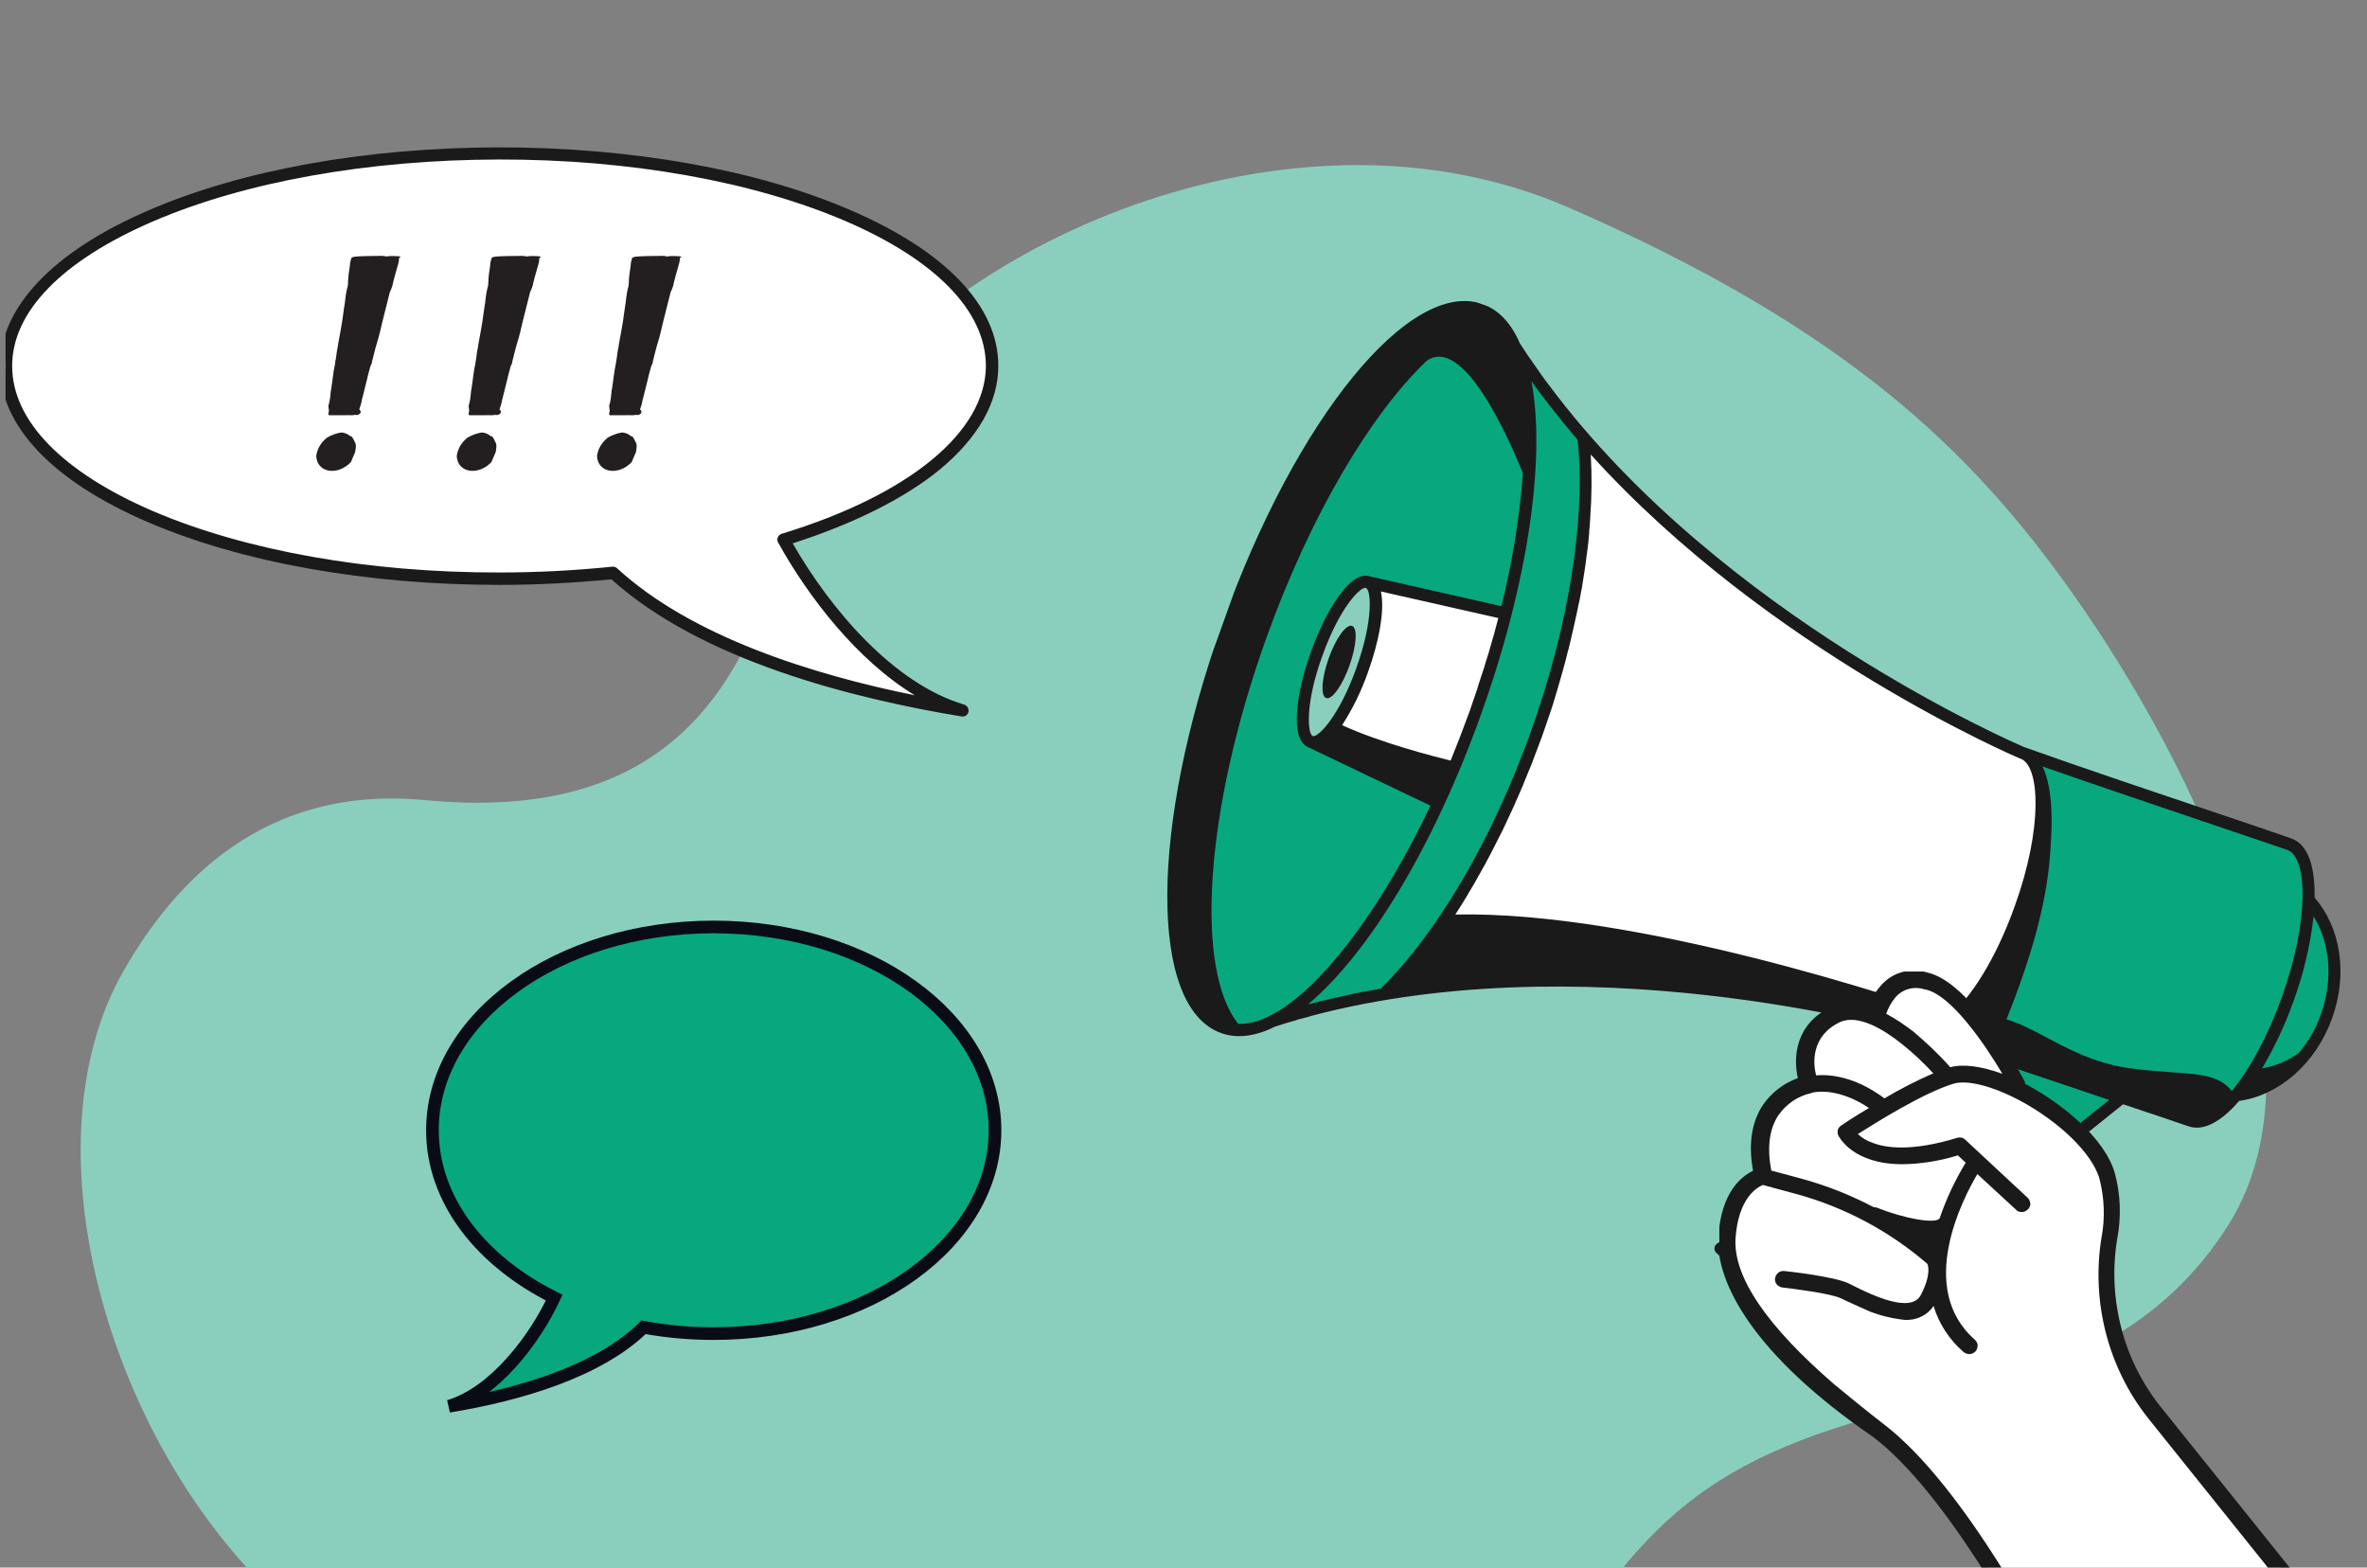
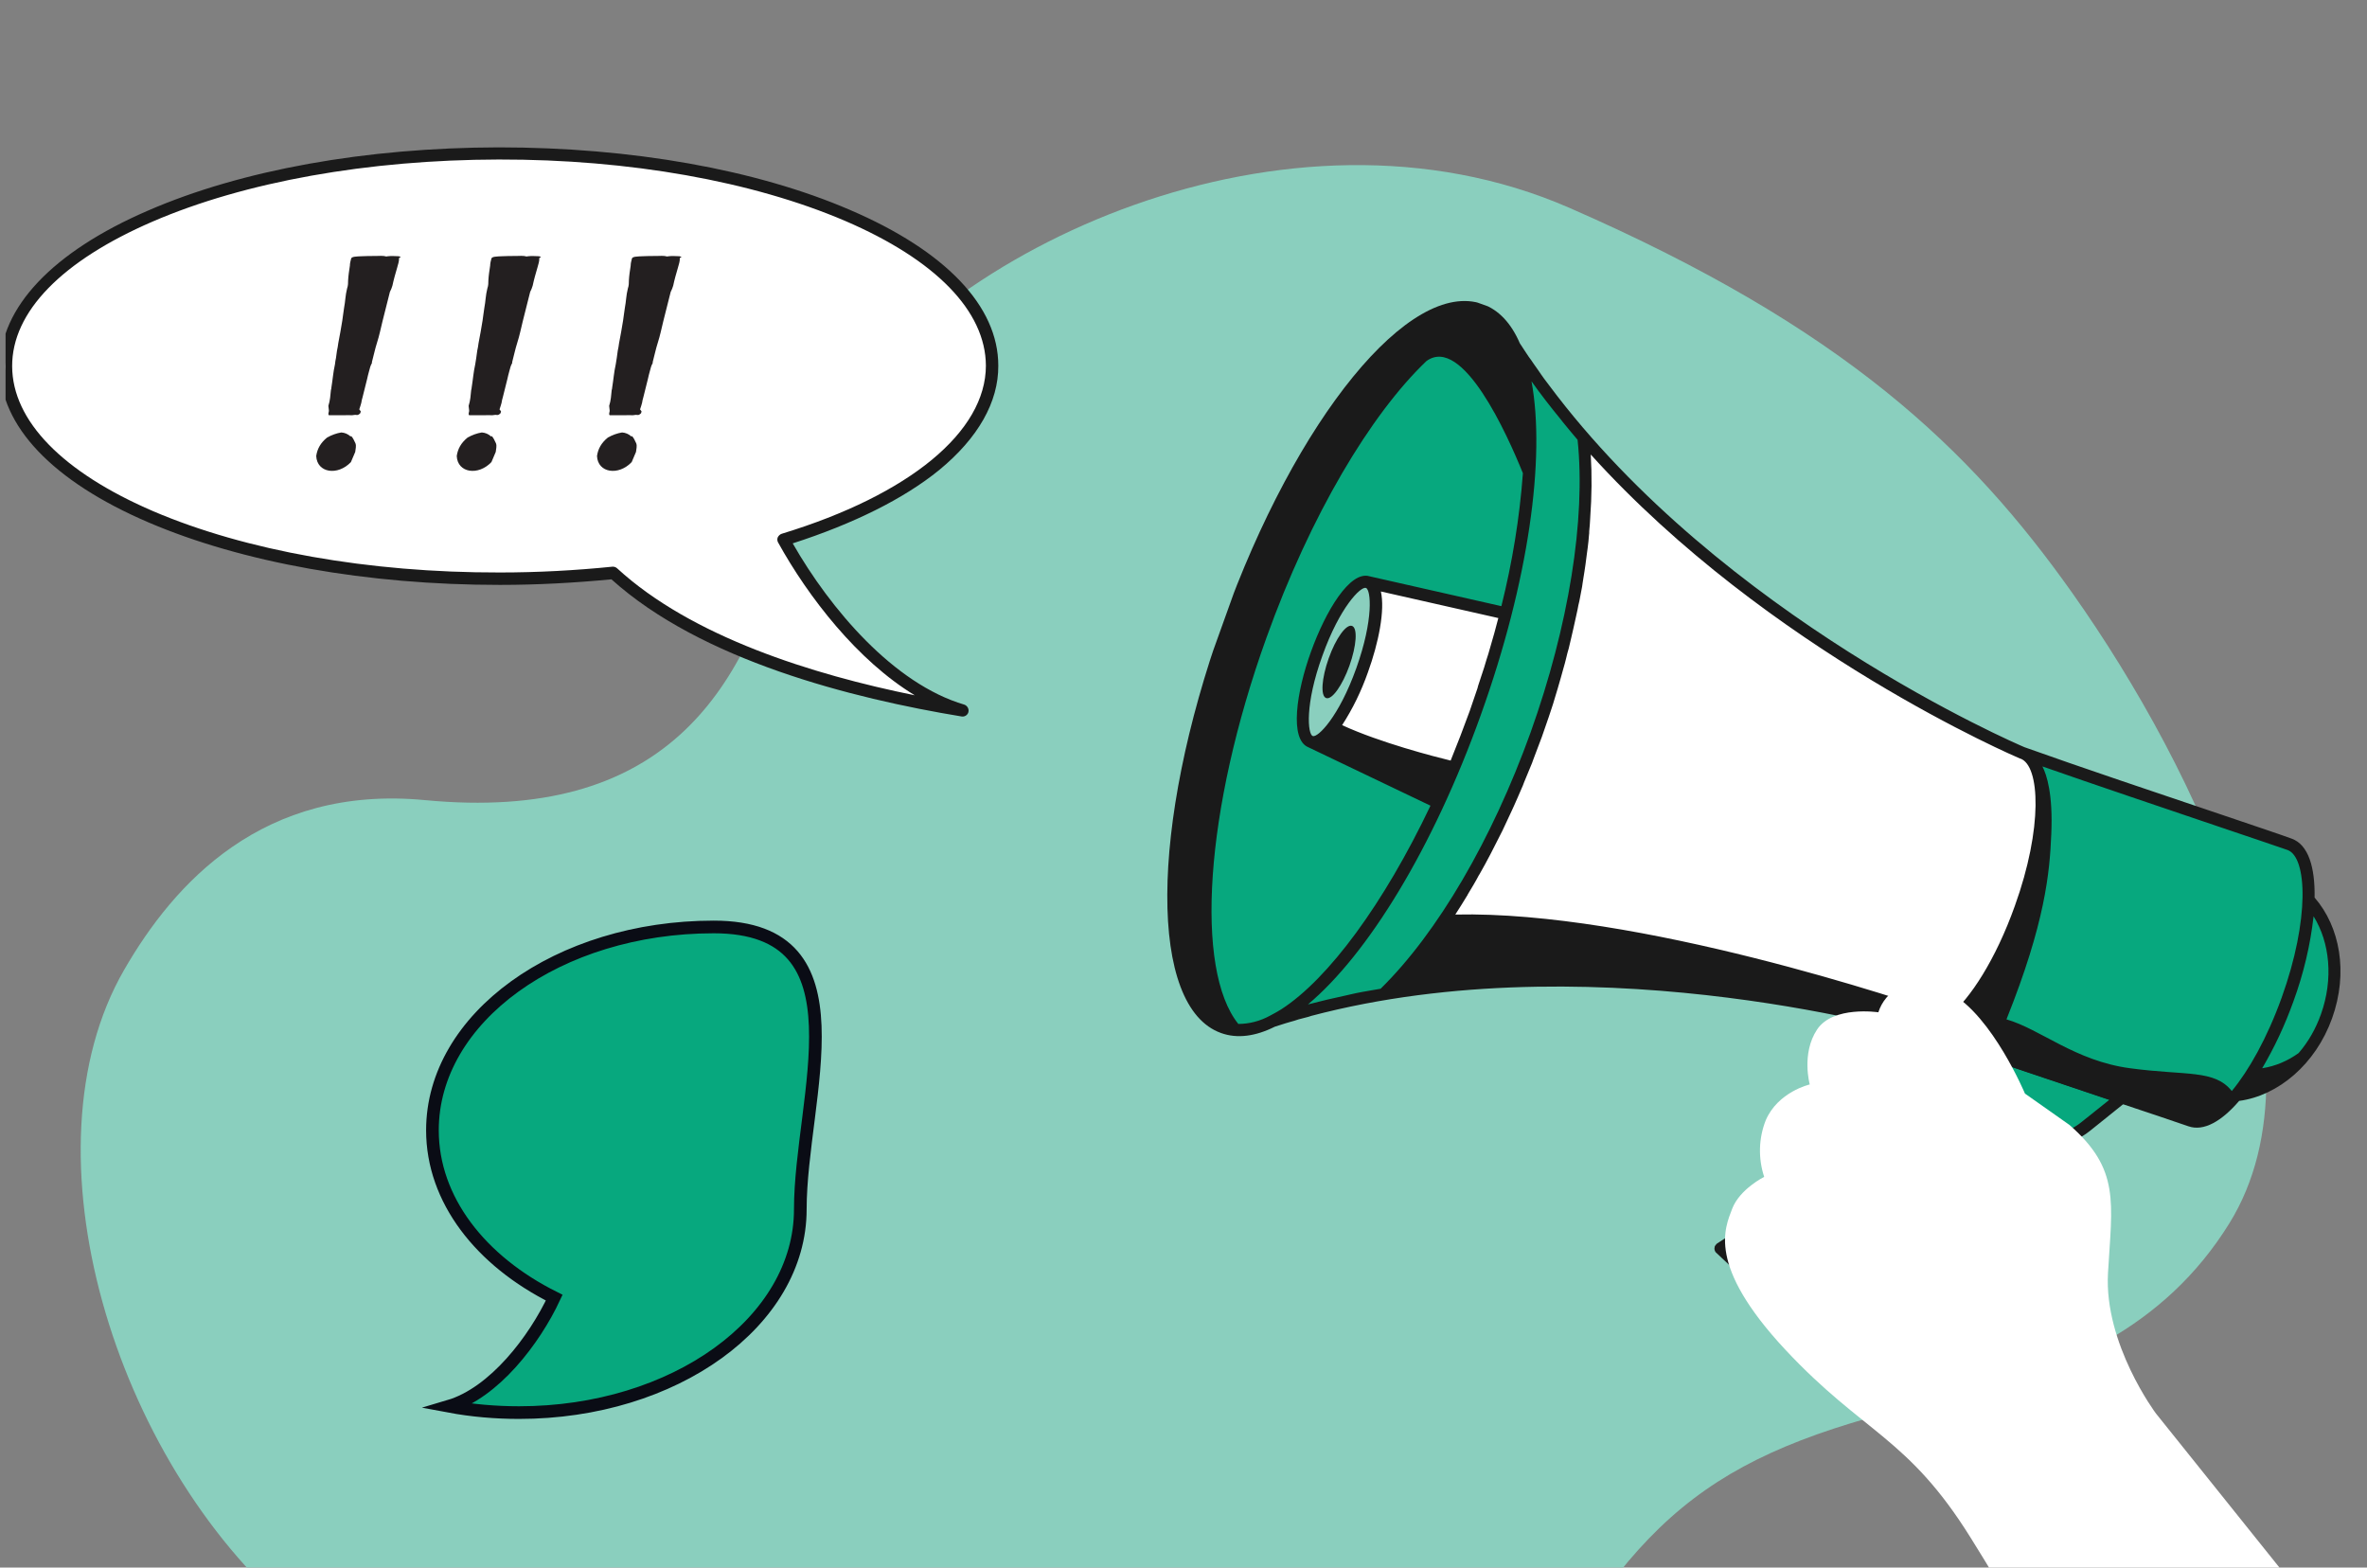
<svg xmlns="http://www.w3.org/2000/svg" xmlns:xlink="http://www.w3.org/1999/xlink" id="Layer_1" x="0px" y="0px" viewBox="0 0 934.9 619.1" style="enable-background:new 0 0 934.9 619.1;" xml:space="preserve">
  <rect x="0" y="0" width="934.9" height="619.1" fill="#808080" stroke="none" />
  <style type="text/css">	.st0{clip-path:url(#SVGID_00000042016740347240404180000009884339351175317686_);}	.st1{fill:#8ACFBE;}	.st2{clip-path:url(#SVGID_00000167369300276446978500000008545529824335014791_);}	.st3{fill:#07A87E;}	.st4{fill:#1A1A1A;}	.st5{fill:#FFFFFF;}	.st6{clip-path:url(#SVGID_00000111875708416884119710000005236753683020376727_);}	.st7{fill:#231F20;}	.st8{fill:#07A87E;stroke:#0A0C15;stroke-width:5;stroke-miterlimit:10;}</style>
  <g>
    <defs>
      <rect id="SVGID_1_" x="2.2" width="932.6" height="619.1" />
    </defs>
    <clipPath id="SVGID_00000088115207252440174140000001813838185946525372_">
      <use xlink:href="#SVGID_1_" style="overflow:visible;" />
    </clipPath>
    <g style="clip-path:url(#SVGID_00000088115207252440174140000001813838185946525372_);">
      <path class="st1" d="M49,383.1c19.7-34.2,54.8-73.2,118.8-67.1c94,9,126.4-41.7,143-106.6c3.6-13.8,9.1-27.3,16.9-40.1   c42.7-70.5,180.4-136,292.2-87.2c108.5,47.4,158.3,95.2,198.6,152.1c49.8,70.4,103.1,182.7,62,249   c-25.6,41.3-66.1,58.9-110.4,68.8c-92.5,20.7-121.7,43.6-167.4,126.6c-1,1.8-2,3.6-3.1,5.4c-42.7,70.5-148,101.3-224,69.7   c-82.2-34.2-191.2-58.2-259.6-116.6C44.9,576.4,7.9,454.4,49,383.1L49,383.1L49,383.1z" />
      <g>
        <g>
          <defs>
            <rect id="SVGID_00000029749623013451085350000008297563340674072486_" x="522.5" y="110.5" transform="matrix(0.338 -0.941 0.941 0.338 137.395 881.625)" width="345.7" height="465.4" />
          </defs>
          <clipPath id="SVGID_00000091005908489794475680000000781500292110842550_">
            <use xlink:href="#SVGID_00000029749623013451085350000008297563340674072486_" style="overflow:visible;" />
          </clipPath>
          <g style="clip-path:url(#SVGID_00000091005908489794475680000000781500292110842550_);">
            <g>
              <path class="st3" d="M679.4,493.2c41.1-25.7,91.9-100.1,91.9-100.1l31.4,29.5l-78.9,112l-15.3-14L679.4,493.2L679.4,493.2       L679.4,493.2z" />
              <path class="st4" d="M723.1,536.7c-0.3-0.1-0.6-0.3-0.8-0.5l-15.3-14l-29.1-27.4c-0.3-0.2-0.5-0.6-0.6-0.9s-0.2-0.7-0.1-1.1       c0-0.4,0.1-0.7,0.4-1c0.2-0.3,0.4-0.6,0.8-0.8c40.2-25.1,90.7-98.7,91.2-99.4c0.2-0.3,0.4-0.5,0.7-0.7c0.3-0.2,0.6-0.3,1-0.3       c0.3,0,0.7,0,1,0.1s0.6,0.3,0.9,0.5l31.3,29.5c0.4,0.4,0.7,0.9,0.7,1.5s-0.1,1.1-0.4,1.6l-78.9,112c-0.3,0.4-0.7,0.7-1.2,0.9       C724.1,536.9,723.5,536.9,723.1,536.7L723.1,536.7L723.1,536.7z M771.8,396.7c-8.9,12.7-51.6,72.3-88.4,96.8l26.9,25.3       l13.3,12.1l76.1-108.1L771.8,396.7L771.8,396.7z" />
              <path class="st3" d="M790.9,400l31.4,29.5l-98.4,105l-31.2-30C733.7,478.8,790.9,400.1,790.9,400L790.9,400z" />
              <path class="st4" d="M723.1,536.7c-0.3-0.1-0.6-0.3-0.9-0.5l-31.3-30c-0.3-0.2-0.5-0.6-0.6-0.9c-0.1-0.3-0.2-0.7-0.1-1.1       c0-0.4,0.2-0.7,0.4-1c0.2-0.3,0.4-0.6,0.8-0.8c40.2-25.1,97-103,97.6-103.8c0.2-0.3,0.4-0.5,0.8-0.7s0.6-0.3,1-0.3       c0.3,0,0.7,0,1,0.1s0.6,0.3,0.9,0.5l31.3,29.5c0.5,0.4,0.7,1,0.8,1.7c0,0.6-0.2,1.2-0.6,1.7l-98.3,105       c-0.3,0.3-0.7,0.6-1.2,0.7S723.5,536.9,723.1,536.7L723.1,536.7L723.1,536.7z M791.2,403.6c-9.5,12.9-57.4,76.4-94.8,101.2       l27.3,26.3l95.1-101.5L791.2,403.6L791.2,403.6z" />
              <path class="st3" d="M780.3,414.1l-18.1,22.5l35.4,12.7c4.4,1.6,9.1,2,13.6,1.2c4.6-0.8,8.9-2.7,12.5-5.6l14.2-11.4       L780.3,414.1L780.3,414.1z" />
              <path class="st4" d="M761.4,438.8c-0.4-0.1-0.7-0.3-0.9-0.6s-0.4-0.6-0.6-1c-0.1-0.4-0.1-0.8,0-1.1c0.1-0.4,0.2-0.7,0.5-1       l18.1-22.5c0.3-0.4,0.7-0.7,1.2-0.8c0.5-0.1,1-0.1,1.4,0l57.7,19.4c0.4,0.1,0.8,0.4,1.1,0.7c0.3,0.3,0.5,0.7,0.5,1.1       c0.1,0.4,0,0.9-0.1,1.3c-0.1,0.4-0.4,0.8-0.7,1l-14.2,11.4c-3.9,3.1-8.6,5.2-13.6,6.1s-10.1,0.4-14.8-1.3L761.4,438.8       L761.4,438.8L761.4,438.8z M781.1,416.9l-14.9,18.6l32.2,11.6c4,1.4,8.3,1.8,12.4,1.1c4.2-0.7,8.1-2.4,11.4-5.1l10.9-8.7       L781.1,416.9z" />
              <path class="st3" d="M904.4,333.4c-10.4-3.7-72.5-24.2-105.5-36.1l-39.3,109.5c28.5,10.2,95.3,32.1,105.6,35.8       c4.9,1.8,11.4-2.1,18-10c15-1.6,29.4-13.5,35.8-31.2c6.2-17.3,2.9-35.3-7.1-46.1C912.2,343.6,909.7,335.4,904.4,333.4       L904.4,333.4L904.4,333.4z" />
              <path class="st5" d="M744.6,443.8l18.6-35.4l-10.7-4l-19.1,18.5L744.6,443.8L744.6,443.8z" />
              <path class="st4" d="M743.8,446c-0.6-0.2-1-0.6-1.3-1.1L731.4,424c-0.2-0.5-0.3-1-0.2-1.5s0.3-1,0.7-1.3l19.1-18.5       c0.3-0.3,0.7-0.5,1.2-0.6c0.4-0.1,0.9-0.1,1.3,0.1l10.7,4c0.3,0.1,0.6,0.3,0.8,0.5s0.4,0.5,0.6,0.8c0.1,0.3,0.2,0.7,0.1,1       c0,0.3-0.1,0.7-0.3,1l-18.6,35.4c-0.3,0.5-0.7,0.9-1.2,1.1C744.9,446.2,744.3,446.2,743.8,446L743.8,446L743.8,446z        M753.1,407.1l-16.7,16.2l8.1,15.3l15.3-29L753.1,407.1L753.1,407.1z" />
              <path class="st5" d="M772.3,411.3l-10.7-4l-23.8,22.3l6.7,14.3L772.3,411.3z" />
              <path class="st4" d="M743,445.5c-0.2-0.2-0.4-0.5-0.6-0.8l-6.7-14.3c-0.2-0.5-0.3-1-0.2-1.5s0.3-1,0.7-1.3l23.8-22.3       c0.3-0.3,0.7-0.5,1.2-0.6s0.9,0,1.3,0.1l10.7,4c0.4,0.1,0.7,0.4,0.9,0.6c0.3,0.3,0.4,0.6,0.5,1c0.1,0.4,0.1,0.8,0,1.1       s-0.3,0.7-0.5,1l-27.8,32.5c-0.3,0.3-0.6,0.5-1,0.7c-0.4,0.1-0.8,0.2-1.2,0.1c-0.2,0-0.3-0.1-0.5-0.1       C743.5,445.9,743.2,445.7,743,445.5L743,445.5z M762.2,410l-21.4,20.1l4.4,9.3l23.1-27.1L762.2,410z" />
              <path class="st5" d="M798.8,297.4c0,0-139.8-58.7-205.4-168.5l-99.6,277.4c120.4-43.1,265.6,0.6,265.6,0.6       c10.4,3.7,27.7-18.1,38.6-48.2S809.2,301.1,798.8,297.4L798.8,297.4z" />
              <path class="st3" d="M582.7,281.6c28.1-78.3,29-149.5,2.1-159.2c-26.9-9.7-71.5,45.9-99.6,124.2s-29,149.5-2.1,159.2       C510,415.4,554.6,359.8,582.7,281.6z" />
              <path class="st5" d="M594.7,242.3c-3.2,12.7-7.2,25.9-12,39.3c-4.5,12.5-9.4,24.4-14.5,35.5l-50.5-24.2l22.6-63L594.7,242.3       L594.7,242.3z" />
              <path class="st1" d="M537.2,264.4c6.1-17,7-32.2,2-34c-5-1.8-13.9,10.5-20,27.5s-7,32.2-2,34S531.1,281.4,537.2,264.4z" />
              <path class="st4" d="M533,262.9c2.8-7.9,3.3-14.9,1-15.7s-6.4,4.9-9.2,12.8c-2.8,7.9-3.3,14.9-1,15.7S530.2,270.7,533,262.9       L533,262.9z" />
              <path class="st3" d="M582.7,281.6c22-61.3,27.4-118.4,15.7-144.8c8.1,12.6,17.2,24.6,27,35.9c3.4,30.5-2.7,73.1-18.7,117.5       s-38.3,81.2-60.3,102.6c-14.8,2.5-29.4,6-43.7,10.5C528.5,390.3,560.7,342.9,582.7,281.6L582.7,281.6z" />
              <g>
                <path class="st4" d="M802.9,451.2l-18.5,16.2c11.6-11.1-2-23.6-2-23.6L802.9,451.2L802.9,451.2z" />
                <path class="st4" d="M585.6,120.1C557,109.9,511.9,165,483,245.8c-29,80.7-29.3,152-0.7,162.2c6.4,2.3,13.6,1.3,21.2-2.5        l0.3-0.1c1.4-0.4,2.7-0.9,4.1-1.3c0.6-0.2,1.1-0.3,1.7-0.5c1.1-0.3,2.2-0.6,3.3-1c0.9-0.2,1.8-0.5,2.7-0.7        c0.8-0.2,1.6-0.4,2.4-0.7c1.3-0.3,2.6-0.7,3.9-1c0.4-0.1,0.8-0.2,1.2-0.3c111.8-27.4,234.3,8.7,235.7,9.1        c17.8,6.4,50.8,17.4,74.9,25.5c14.9,5,26.7,8.9,30.6,10.3c6.2,2.2,13.3-2.1,20.1-10c15.5-2.1,30.2-14.5,36.7-32.6        s3.1-36.2-6.9-47.7c0.2-11.9-2.4-20.9-9.1-23.3c-3.8-1.4-14.2-4.9-27.5-9.4c-24-8.1-56.8-19.1-78-26.7        c-3.1-1.3-119.5-51.4-187.8-143l-0.6-0.8c-0.9-1.1-1.7-2.3-2.5-3.4c-0.4-0.6-0.9-1.3-1.3-1.9c-0.6-0.8-1.1-1.6-1.7-2.4        c-0.6-0.9-1.2-1.8-1.9-2.7c-0.3-0.5-0.7-1-1-1.5c-0.8-1.2-1.6-2.4-2.3-3.5l-0.2-0.3C596.9,127.7,592,122.4,585.6,120.1        L585.6,120.1L585.6,120.1z M583.3,272.6c-0.9,2.7-1.9,5.5-2.8,8.2c-2.4,6.6-4.9,13.1-7.5,19.5l0,0.1        c-6.6-1.6-27.9-7.1-42.9-14c4.2-6.5,7.6-13.5,10.2-20.9c4.2-11.6,6.8-24.5,5.1-31.9l46.4,10.5c-1,3.9-2.1,7.9-3.3,11.9        c-0.4,1.5-0.9,3.1-1.4,4.6c-0.3,1-0.6,2-0.9,3c-0.8,2.4-1.6,4.9-2.4,7.3C583.7,271.5,583.5,272,583.3,272.6L583.3,272.6        L583.3,272.6z M535.7,263.9c-6.9,19.3-15.2,27.5-17.2,26.8s-3.2-12.4,3.8-31.7c6.9-19.3,15.2-27.5,17.2-26.8        S542.6,244.6,535.7,263.9z M617.2,166.6c1.9,2.4,3.9,4.7,5.9,7.1c3.3,31.4-3.5,73.5-18.6,115.7        c-15.2,42.2-36.7,79-59.2,101.1c-2.3,0.4-4.6,0.8-6.9,1.2c-1.8,0.3-3.5,0.7-5.3,1.1c-0.4,0.1-0.9,0.2-1.3,0.3        c-5.2,1.1-10.2,2.3-15.2,3.6c23.6-19.8,49.4-61.6,68.3-114.4c18.9-52.7,25.6-101.4,20-131.7c3.6,5.1,7.5,10.1,11.6,15.1        L617.2,166.6L617.2,166.6L617.2,166.6z M905.8,395.6c4-10.9,6.7-22.2,8-33.7c6.4,10.3,7.9,24.7,2.9,38.7        c-2,5.6-4.9,10.8-8.8,15.3c-4.3,3.1-9.2,5.2-14.4,6C898.4,413.6,902.5,404.8,905.8,395.6L905.8,395.6z M810.2,329.4        c0.7-15.8-1.8-23.4-3.5-26.7c20.8,7.3,48.5,16.6,69.4,23.7c13.3,4.5,23.7,8,27.4,9.3c7.8,2.8,8.8,27.4-2.3,58.3        c-5.8,16.1-13,28.8-19.7,36.9c-6.9-8.6-18-6-40.2-9c-21.7-2.9-35.3-15.4-48.8-19.3C807.8,364.4,809.6,344.5,810.2,329.4        L810.2,329.4z M769.9,401.2c-17.6-6.1-123.2-41.6-195.1-40c1.6-2.4,3.1-4.9,4.7-7.5c0.1-0.1,0.2-0.3,0.2-0.4        c1.5-2.5,3.1-5.1,4.5-7.8l0.1-0.1c3.1-5.4,6-11.1,8.9-16.9c0.1-0.2,0.2-0.4,0.3-0.6c1.2-2.5,2.4-5.1,3.6-7.7        c0.3-0.7,0.7-1.5,1-2.2c0.9-2.1,1.9-4.2,2.8-6.4c0.4-0.9,0.8-1.8,1.1-2.7c0.9-2.1,1.7-4.2,2.6-6.3c0.4-0.9,0.7-1.7,1-2.6        c1.1-3,2.3-6,3.4-9c0.9-2.6,1.8-5.2,2.7-7.8c0.3-0.9,0.6-1.8,0.9-2.7c0.6-1.7,1.1-3.4,1.6-5.1c0.3-1.1,0.7-2.2,1-3.3        c0.4-1.5,0.9-3,1.3-4.5c0.3-1.2,0.7-2.4,1-3.6c0.4-1.4,0.8-2.8,1.1-4.1c0.3-1.3,0.6-2.5,1-3.8c0.3-1.3,0.6-2.6,0.9-3.8        c0.3-1.3,0.6-2.6,0.9-3.9c0.3-1.2,0.5-2.4,0.8-3.6c0.3-1.4,0.6-2.7,0.9-4.1c0.2-1.1,0.4-2.2,0.7-3.3c0.3-1.4,0.5-2.8,0.8-4.2        c0.2-1,0.4-2,0.5-3c0.2-1.5,0.5-2.9,0.7-4.4c0.1-0.9,0.3-1.8,0.4-2.7c0.2-1.5,0.4-3.1,0.6-4.6c0.1-0.8,0.2-1.5,0.3-2.2        c0.2-1.6,0.4-3.3,0.5-4.9c0.1-0.5,0.1-1.1,0.1-1.6c0.2-1.8,0.3-3.6,0.4-5.4c0-0.1,0-0.1,0-0.1c0.6-8.3,0.7-16.6,0.2-24.8        c70.2,77.7,168.4,119.6,169.6,120.1l0.1,0c7.8,2.8,8.9,27.4-2.2,58.2C788.2,379.1,778.1,394.5,769.9,401.2L769.9,401.2        L769.9,401.2z M489.1,404.4c-17.2-21.4-13.4-84.3,11.1-152.5c17.4-48.5,41.2-88.3,63.2-109.3c14.3-10.4,32,29.2,38.1,44.3        c-1.3,17.7-4.2,35.3-8.5,52.5l-52.1-11.8h0c-7.7-2.3-17.3,13.7-23.1,29.8c-5.8,16-8.5,34.6-1.1,37.7l48.3,23.1        c-18.4,38.7-40.3,68.4-58.9,80.4c-0.5,0.3-1,0.6-1.5,0.9c-0.2,0.1-0.5,0.3-0.7,0.4c-0.8,0.4-1.5,0.8-2.2,1.2c0,0,0,0,0,0        C497.7,403.3,493.4,404.4,489.1,404.4L489.1,404.4L489.1,404.4z" />
              </g>
            </g>
          </g>
        </g>
        <g>
          <defs>
            <rect id="SVGID_00000092419516004508202390000007778564593107772820_" x="679.1" y="383.7" width="322.1" height="412.3" />
          </defs>
          <clipPath id="SVGID_00000119821905718545205890000005582548875572395450_">
            <use xlink:href="#SVGID_00000092419516004508202390000007778564593107772820_" style="overflow:visible;" />
          </clipPath>
          <g style="clip-path:url(#SVGID_00000119821905718545205890000005582548875572395450_);">
            <g>
              <path class="st5" d="M871.1,792.6c-23.5-69.9-67.8-145.2-92.7-185.2c-24.9-40-42.2-41.1-73.3-74.4       c-31.1-33.4-23.8-48-20.9-55.7c3-7.7,12.6-12.5,12.6-12.5c-2.4-7.3-2.2-15.2,0.6-22.3c4.8-11.3,17.4-14.2,17.4-14.2       s-3.4-12.2,2.9-21.7s24.2-6.8,24.2-6.8c2.5-7.9,12.1-16.6,28.6-7.5c16.5,9.1,29.3,39.6,29.3,39.6l17.6,12.4       c20.1,17.6,16.8,30.5,15.2,58.5c-1.6,28,18.9,55.4,18.9,55.4l146.7,183L871.1,792.6L871.1,792.6z" />
-               <path class="st4" d="M1000.5,738.9c0.5,0.7,0.8,1.6,0.6,2.5s-0.6,1.7-1.3,2.2c-0.2,0.3-0.5,0.5-0.9,0.7       c-0.3,0.2-0.7,0.2-1.1,0.2c-0.5,0-1-0.1-1.4-0.3s-0.8-0.5-1.1-0.9l-146.7-183c-7.9-9.9-13.6-21.4-16.8-33.7       c-3.2-12.3-3.8-25.1-1.8-37.6c1.5-7.8,1.2-15.9-0.8-23.6c-3-10-15.7-22.3-31.5-30.8c-10.8-5.7-20.7-8.2-26.1-6.6       c-12.1,3.7-30.5,15.3-37.8,19.9c1.6,1.5,3.6,2.7,5.7,3.4c5.5,2.2,15.8,3.5,33.5-1.9c0.6-0.2,1.1-0.2,1.7-0.1s1.1,0.4,1.5,0.8       l24.5,22.8c0.4,0.3,0.6,0.6,0.8,1s0.3,0.8,0.4,1.3s0,0.9-0.2,1.3c-0.1,0.4-0.4,0.8-0.7,1.1s-0.7,0.6-1.1,0.8s-0.9,0.3-1.3,0.3       c-0.4,0-0.9-0.1-1.3-0.2c-0.4-0.2-0.8-0.4-1.1-0.8l-15.2-14c-5.8,9.8-24.1,45.1-1,65.4c0.6,0.6,1.1,1.4,1.1,2.2       s-0.2,1.7-0.8,2.4c-0.3,0.3-0.7,0.6-1.1,0.8s-0.9,0.3-1.4,0.3c-0.8,0-1.6-0.3-2.2-0.8c-5.6-4.8-9.8-11.2-11.9-18.2       c-1.2,1.8-2.9,3.3-4.9,4.2c-2,1-4.2,1.4-6.4,1.3c-4.7-0.5-9.4-1.6-13.8-3.3c-2.4-1.1-7.5-3.3-9.1-4.1       c-0.9-0.4-1.6-0.8-2.3-1.1c-4.3-2-18.1-3.7-23.1-4.3c-0.4,0-0.9-0.2-1.3-0.4c-0.4-0.2-0.7-0.5-1-0.8s-0.5-0.7-0.6-1.1       c-0.1-0.4-0.2-0.9-0.1-1.3s0.2-0.9,0.4-1.2c0.2-0.4,0.5-0.7,0.8-1s0.7-0.5,1.2-0.6s0.9-0.2,1.3-0.1c2,0.2,19.2,2.1,25.2,4.8       c0.7,0.3,1.4,0.7,2.4,1.2c6.7,3.3,22.4,11,26.3,3.4c4.2-8.1,2.8-11.9,2.5-12.3c-15-12.9-32.6-22.3-51.6-27.5l-13.3-3.6       c-2.4,1-9.6,5.1-10.8,20.8c-1.1,15.5,12.5,35,38.8,57.8c5.2,4.3,13.4,11,19.5,15.7c24.7,18.8,54.2,63.1,87.3,131.6       c24.6,50.8,42.3,96.9,42.5,97.3c0.3,0.8,0.3,1.7-0.1,2.5c-0.4,0.8-1,1.4-1.8,1.8c-0.3,0.2-0.7,0.3-1.1,0.2       c-0.7,0-1.3-0.2-1.9-0.6s-1-0.9-1.2-1.5c-0.7-1.9-70.4-182.5-127.7-226.1c-46.9-32.1-62.4-61-61.1-79.3       c1.2-17.4,9.1-23.6,13.7-25.8c-1.9-10.5-0.6-19.2,3.9-26c3.4-4.9,8.2-8.6,13.8-10.6c-1.9-8.2-1-21.4,13.1-28.1       c4.7-2,10.1-2.1,14.8-0.2c1-2.9,2.5-5.5,4.5-7.8c2.2-2.7,5.1-4.7,8.5-5.7s6.9-1,10.2,0.1c9.8,2.1,20.2,14.5,27.7,25.5l4.3,6.3       c3.4,5.4,5.7,9.8,6.4,11c0.2,0.4,0.3,0.9,0.3,1.3c0.2,0,0.3,0.1,0.6,0.2c13.3,7.1,30.4,20.5,34.7,34.6       c2.4,8.6,2.7,17.7,1,26.5c-1.9,11.6-1.3,23.5,1.6,34.8c2.9,11.4,8.2,22,15.5,31.2L1000.5,738.9L1000.5,738.9L1000.5,738.9z        M727.4,444.4c0.4-0.3,4.7-3.2,10.8-6.8c-11.1-7.4-19.4-6.6-21.8-6.2l-1,0.3c-5.3,1.2-9.9,4.3-13,8.8       c-3.6,5.4-4.5,12.8-2.8,21.8l11.9,3.2c9.9,2.7,19.5,6.5,28.6,11.3c0.4,0,0.9,0,1.3,0.2c10.9,4.3,22.3,6.3,24.5,4.4       c0-0.1,0.1-0.1,0.2-0.2c2.6-7.7,6.1-15.1,10.3-22l-3.1-2.9c-7.1,2.2-14.4,3.4-21.9,3.5c-19.6,0-24.9-10.7-25.3-11.3       c-0.3-0.7-0.4-1.5-0.2-2.3S726.8,444.8,727.4,444.4L727.4,444.4L727.4,444.4z M763.6,423.9c-3.8-4.1-7.9-8-12.3-11.5       c-7.2-5.8-17.5-12-24.6-8.7c-11.5,5.5-10.6,16.3-9.4,21c5.1-0.4,15.1,0.2,27,9.1C750.5,430.1,757,426.8,763.6,423.9       L763.6,423.9z M770.3,421.5c5.1-1.4,12.3-0.4,20.6,2.6c-7.2-12.1-20.3-31.2-30.4-33.3h-0.2c-2.1-0.7-4.4-0.8-6.5-0.2       c-2.1,0.6-4.1,1.9-5.4,3.6c-1.5,1.9-2.6,3.9-3.4,6.2c3.8,2,7.3,4.4,10.7,7C760.8,411.7,765.8,416.4,770.3,421.5L770.3,421.5       L770.3,421.5z" />
            </g>
          </g>
        </g>
      </g>
      <g>
        <path class="st5" d="M197,60.6c107.5-0.1,194.8,37.4,194.8,83.8c0,28.3-32.5,53.5-82.4,68.7c15.5,28,41.8,59,70.7,67.5    c-50-8.2-105.4-24.3-138-54.2c-14.9,1.6-30,2.3-45,2.3C89.5,228.7,2.3,191.2,2.2,144.8S89.4,60.7,197,60.6L197,60.6L197,60.6z" />
        <path class="st4" d="M380.2,283c1.1,0,2.1-0.8,2.3-1.8c0.3-1.3-0.5-2.5-1.6-2.9c-27.9-8.2-53-37.8-67.8-63.7    c23.9-7.7,43.9-17.6,57.9-29c15.3-12.6,23.4-26.8,23.3-41.2c0-23.5-20.8-45.3-58.6-61.5c-37.1-16-86.4-24.7-138.7-24.7    c-52.4,0.1-101.6,8.9-138.6,25C20.7,99.5,0,121.5,0,144.8c0,23.4,20.8,45.3,58.6,61.5c37.1,15.9,86.4,24.7,138.7,24.7h0.3    c14.6,0,29.3-0.8,43.9-2.2c35.4,31.9,94.7,47,138.5,54.2L380.2,283L380.2,283L380.2,283z M197,63c51.6-0.1,100.2,8.6,136.7,24.2    c35.9,15.4,55.6,35.7,55.7,57.2c0,26.1-30.1,51-80.6,66.4c-0.7,0.2-1.3,0.8-1.6,1.4c-0.3,0.7-0.2,1.4,0.1,2    c12,21.7,31.4,46.7,54,60.4c-40.4-8.2-88.1-23.1-117.5-50.1c-0.5-0.5-1.2-0.7-1.8-0.7c-14.7,1.5-29.7,2.3-44.4,2.3h-0.3    c-51.7,0.1-100.3-8.6-136.8-24.2c-35.8-15.4-55.6-35.7-55.7-57.2S24.4,103,60.3,87.5C96.7,71.8,145.3,63.1,197,63L197,63L197,63z    " />
      </g>
      <g>
        <path class="st7" d="M138.7,172.2c0.7,0.7,1.2,1.8,1.7,2.9c0.4,1.1,0,2.3-0.1,3.4c-0.7,1.6-1.2,2.8-1.7,4    c-5.2,5.5-13.4,4.3-13.7-2.4c0.4-2.8,1.7-5.2,4.3-7.3c1.8-1,3.7-1.7,5.6-2c1.4,0.1,2.6,0.6,3.7,1.6L138.7,172.2L138.7,172.2z     M157.6,101.9c0.1,1.3-0.4,2.5-0.7,3.7c-0.7,2.4-1.4,4.8-1.9,7.2c-0.2,0.8-0.6,1.7-1,2.5l-2.9,11.5c-0.7,2.9-1.3,5.8-2.2,8.6    c-0.8,2.5-1.3,5-2,7.6v0.4c-0.6,1-0.8,2-1.1,3.1s-0.6,2.2-0.8,3.2c-0.6,2.4-1.2,4.8-1.8,7.2c-0.2,0.7-0.4,1.4-0.5,2.2    c-0.2,0.8-0.5,1.7-0.8,2.6c0.2,0.2,0.4,0.5,0.6,0.8c-0.1,0.2-0.1,0.5-0.2,0.7c-0.5,0.5-1,0.8-1.4,0.7c-0.8-0.2-1.6,0.2-2.4,0.1    c-0.8-0.1-1.7,0-2.5,0h-6.1c-0.5-0.6,0.1-1.3,0-1.9c-0.1-0.6-0.1-1.2-0.2-1.8c0.7-2.2,0.8-4.2,1-6.2c0.1-0.4,0.2-0.7,0.2-1.1    c0.5-3,0.7-6,1.4-9.1c0.1-0.8,0.2-1.7,0.4-2.5c0.2-1,0.2-1.9,0.4-2.9s0.4-1.9,0.5-2.9c0.6-3,1.1-6,1.6-9c0.2-1.7,0.5-3.4,0.7-5    c0.5-2.5,0.5-5,1.2-7.7c0.4-1.1,0.4-2.2,0.4-3.2c0.1-1.9,0.4-3.8,0.7-5.8c0-0.8,0.2-1.7,0.5-2.8c0.1-0.4,0.7-0.6,1.3-0.7    c1-0.1,1.9-0.2,2.9-0.2c1.8-0.1,3.6-0.1,5.4-0.1c1.4,0,3-0.2,4.3,0.2c0.1,0,0.4-0.1,0.6-0.1c1.6-0.2,2.9,0,4.3,0    c0.2,0,0.5,0.2,0.8,0.4L157.6,101.9L157.6,101.9z" />
        <path class="st7" d="M194.2,172.2c0.7,0.7,1.2,1.8,1.7,2.9c0.4,1.1,0,2.3-0.1,3.4c-0.7,1.6-1.2,2.8-1.7,4    c-5.2,5.5-13.4,4.3-13.7-2.4c0.4-2.8,1.7-5.2,4.3-7.3c1.8-1,3.7-1.7,5.6-2c1.4,0.1,2.6,0.6,3.7,1.6L194.2,172.2L194.2,172.2z     M213,101.9c0.1,1.3-0.4,2.5-0.7,3.7c-0.7,2.4-1.4,4.8-1.9,7.2c-0.2,0.8-0.6,1.7-1,2.5l-2.9,11.5c-0.7,2.9-1.3,5.8-2.2,8.6    c-0.8,2.5-1.3,5-2,7.6v0.4c-0.6,1-0.8,2-1.1,3.1s-0.6,2.2-0.8,3.2c-0.6,2.4-1.2,4.8-1.8,7.2c-0.2,0.7-0.4,1.4-0.5,2.2    c-0.2,0.8-0.5,1.7-0.8,2.6c0.2,0.2,0.4,0.5,0.6,0.8c-0.1,0.2-0.1,0.5-0.2,0.7c-0.5,0.5-1,0.8-1.4,0.7c-0.8-0.2-1.6,0.2-2.4,0.1    c-0.8-0.1-1.7,0-2.5,0h-6.1c-0.5-0.6,0.1-1.3,0-1.9c-0.1-0.6-0.1-1.2-0.2-1.8c0.7-2.2,0.8-4.2,1-6.2c0.1-0.4,0.2-0.7,0.2-1.1    c0.5-3,0.7-6,1.4-9.1l0.4-2.5c0.2-1,0.2-1.9,0.4-2.9s0.4-1.9,0.5-2.9c0.6-3,1.1-6,1.6-9c0.2-1.7,0.5-3.4,0.7-5    c0.5-2.5,0.5-5,1.2-7.7c0.4-1.1,0.4-2.2,0.4-3.2c0.1-1.9,0.4-3.8,0.7-5.8c0-0.8,0.2-1.7,0.5-2.8c0.1-0.4,0.7-0.6,1.3-0.7    c1-0.1,1.9-0.2,2.9-0.2c1.8-0.1,3.6-0.1,5.4-0.1c1.4,0,3-0.2,4.3,0.2c0.1,0,0.4-0.1,0.6-0.1c1.6-0.2,2.9,0,4.3,0    c0.2,0,0.5,0.2,0.8,0.4L213,101.9L213,101.9z" />
        <path class="st7" d="M249.6,172.2c0.7,0.7,1.2,1.8,1.7,2.9c0.4,1.1,0,2.3-0.1,3.4c-0.7,1.6-1.2,2.8-1.7,4    c-5.2,5.5-13.4,4.3-13.7-2.4c0.4-2.8,1.7-5.2,4.3-7.3c1.8-1,3.7-1.7,5.6-2c1.4,0.1,2.6,0.6,3.7,1.6L249.6,172.2L249.6,172.2z     M268.5,101.9c0.1,1.3-0.4,2.5-0.7,3.7c-0.7,2.4-1.4,4.8-1.9,7.2c-0.2,0.8-0.6,1.7-1,2.5l-2.9,11.5c-0.7,2.9-1.3,5.8-2.2,8.6    c-0.8,2.5-1.3,5-2,7.6v0.4c-0.6,1-0.8,2-1.1,3.1s-0.6,2.2-0.8,3.2c-0.6,2.4-1.2,4.8-1.8,7.2c-0.2,0.7-0.4,1.4-0.5,2.2    c-0.2,0.8-0.5,1.7-0.8,2.6c0.2,0.2,0.4,0.5,0.6,0.8c-0.1,0.2-0.1,0.5-0.2,0.7c-0.5,0.5-1,0.8-1.4,0.7c-0.8-0.2-1.6,0.2-2.4,0.1    c-0.8-0.1-1.7,0-2.5,0h-6.1c-0.5-0.6,0.1-1.3,0-1.9c-0.1-0.6-0.1-1.2-0.2-1.8c0.7-2.2,0.8-4.2,1-6.2c0.1-0.4,0.2-0.7,0.2-1.1    c0.5-3,0.7-6,1.4-9.1l0.4-2.5c0.2-1,0.2-1.9,0.4-2.9s0.4-1.9,0.5-2.9c0.6-3,1.1-6,1.6-9c0.2-1.7,0.5-3.4,0.7-5    c0.5-2.5,0.5-5,1.2-7.7c0.4-1.1,0.4-2.2,0.4-3.2c0.1-1.9,0.4-3.8,0.7-5.8c0-0.8,0.2-1.7,0.5-2.8c0.1-0.4,0.7-0.6,1.3-0.7    c1-0.1,1.9-0.2,2.9-0.2c1.8-0.1,3.6-0.1,5.4-0.1c1.4,0,3-0.2,4.3,0.2c0.1,0,0.4-0.1,0.6-0.1c1.6-0.2,2.9,0,4.3,0    c0.2,0,0.5,0.2,0.8,0.4L268.5,101.9L268.5,101.9z" />
      </g>
-       <path class="st8" d="M281.9,366.1c-61.4,0-111.1,35.9-111.1,80.3c0,27.4,19,51.6,48.1,66.1c-7.8,16.7-23.7,37.6-41.6,42.9   c28.1-4.6,59.3-13.9,76.9-31.2c9.1,1.7,18.4,2.5,27.7,2.5c61.4,0,111.1-35.9,111.1-80.3S343.2,366.1,281.9,366.1L281.9,366.1z" />
+       <path class="st8" d="M281.9,366.1c-61.4,0-111.1,35.9-111.1,80.3c0,27.4,19,51.6,48.1,66.1c-7.8,16.7-23.7,37.6-41.6,42.9   c9.1,1.7,18.4,2.5,27.7,2.5c61.4,0,111.1-35.9,111.1-80.3S343.2,366.1,281.9,366.1L281.9,366.1z" />
    </g>
  </g>
</svg>